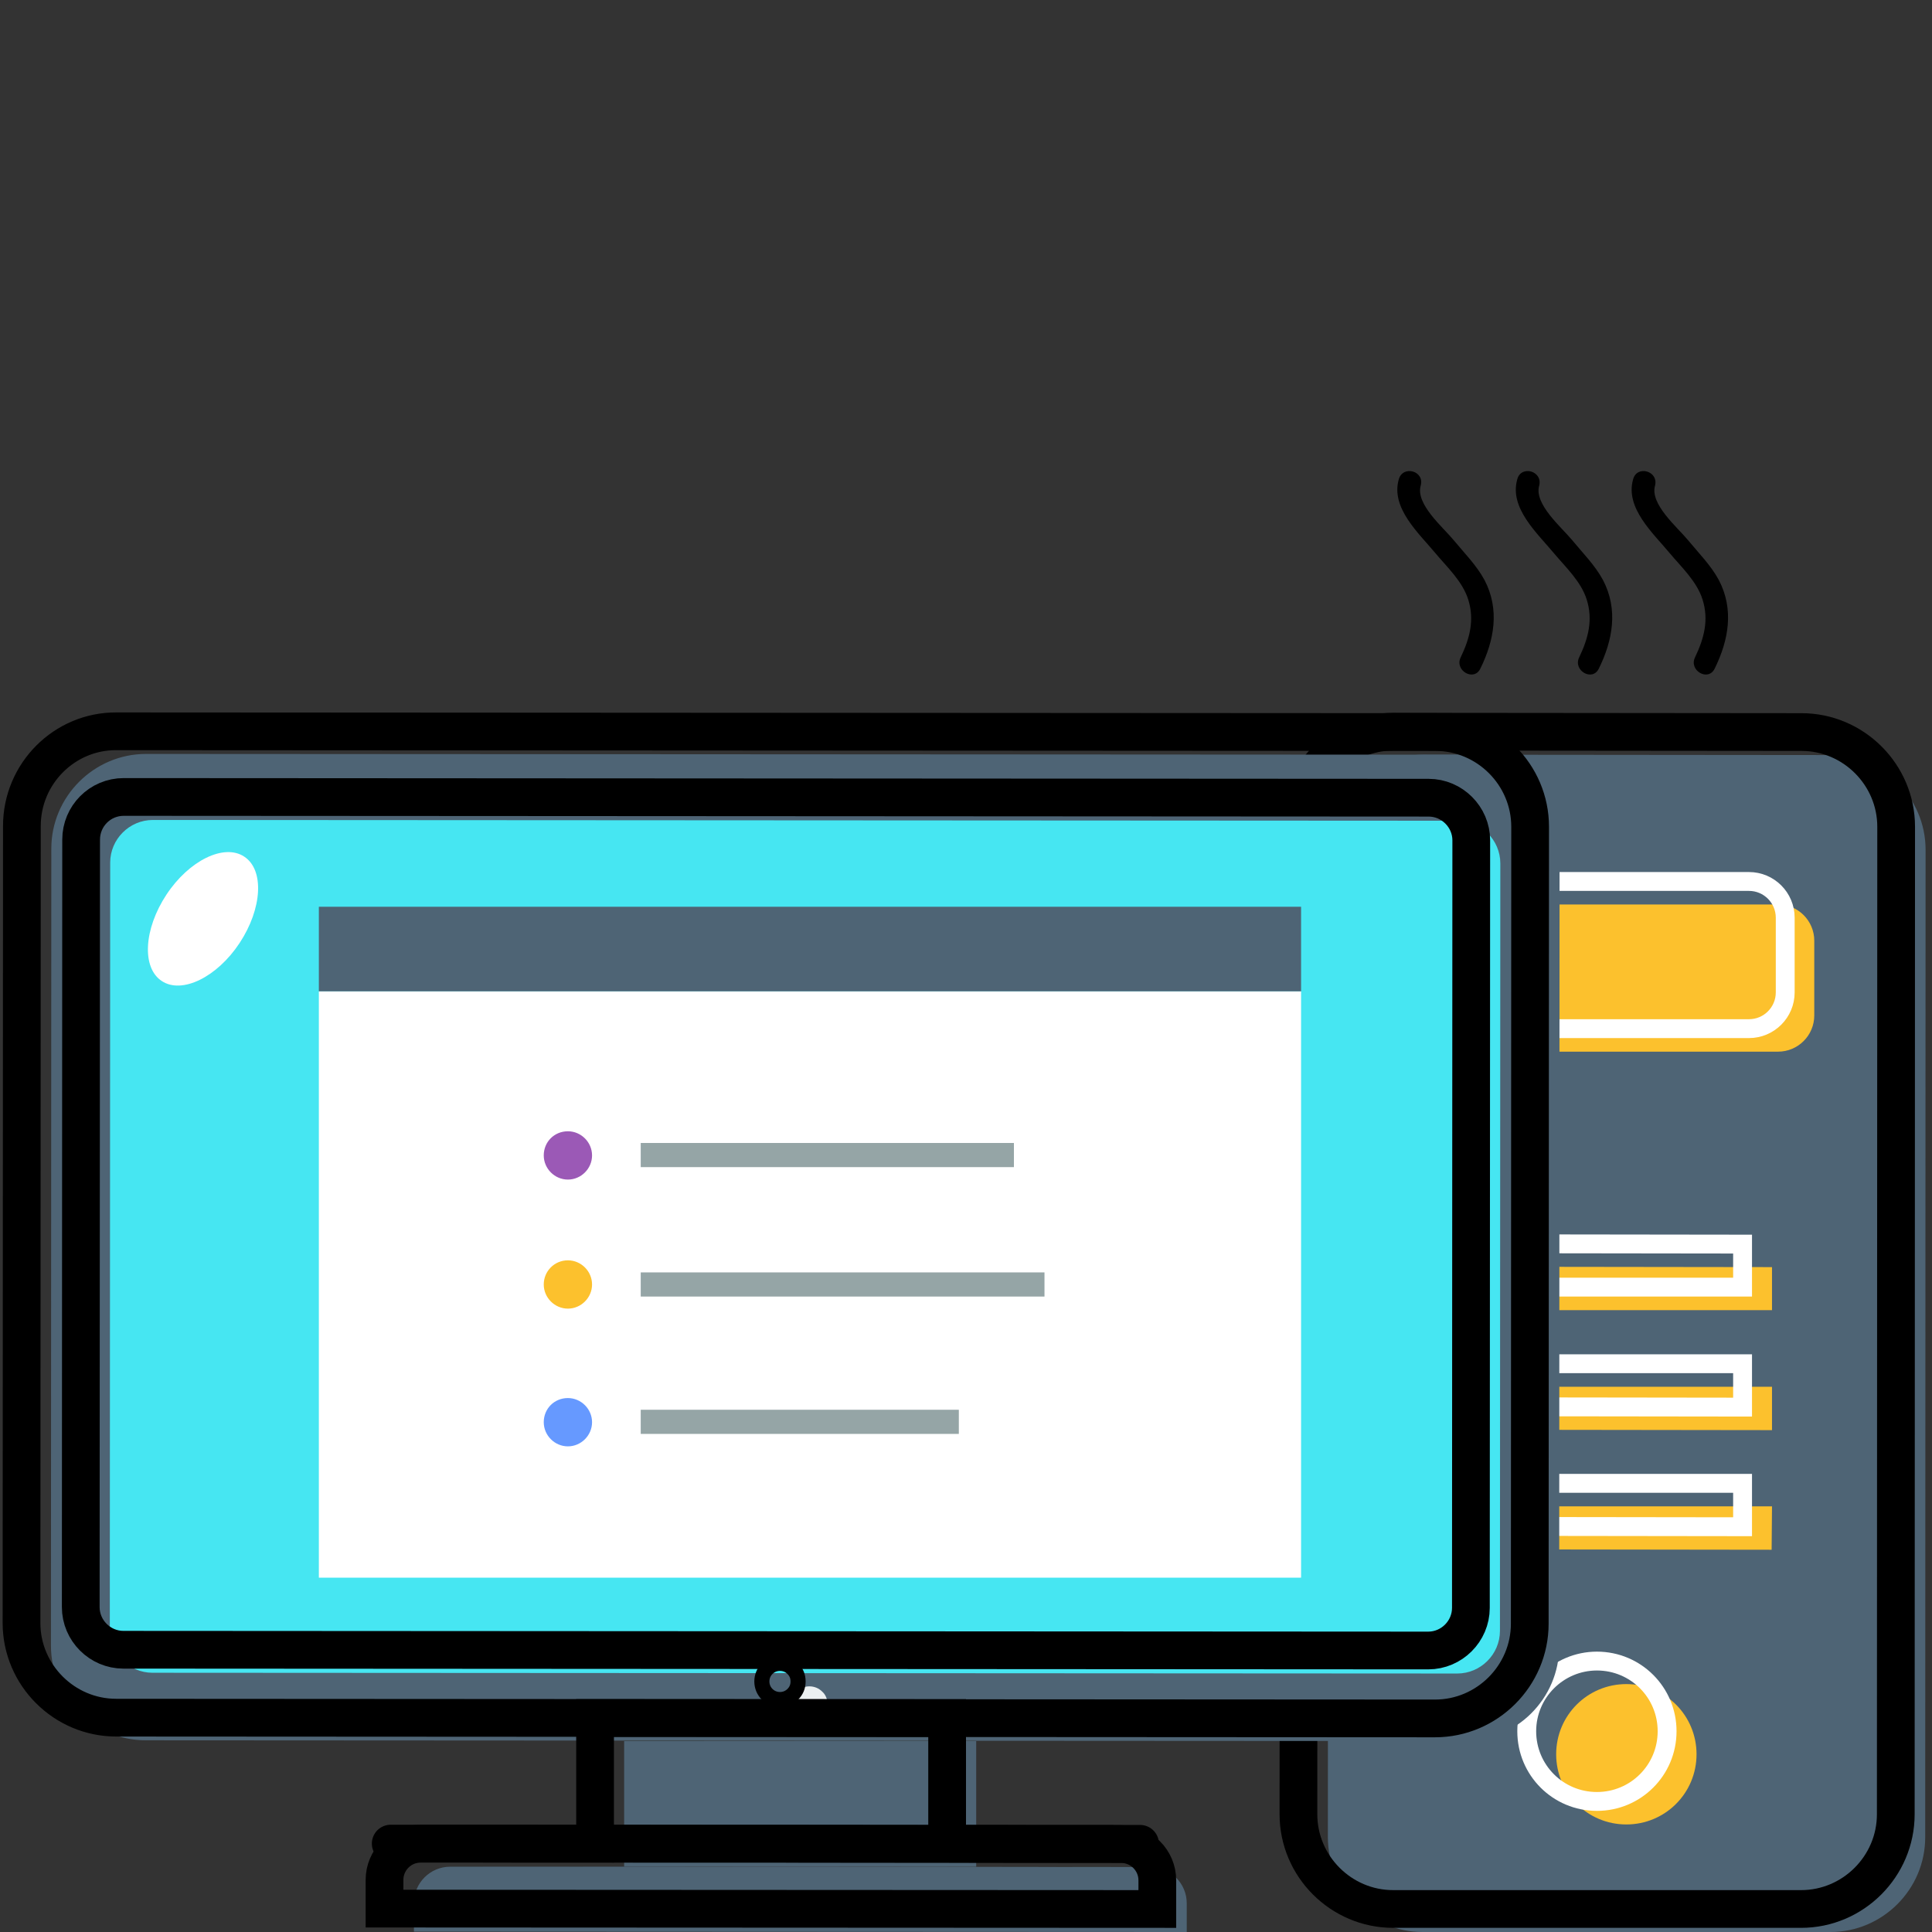
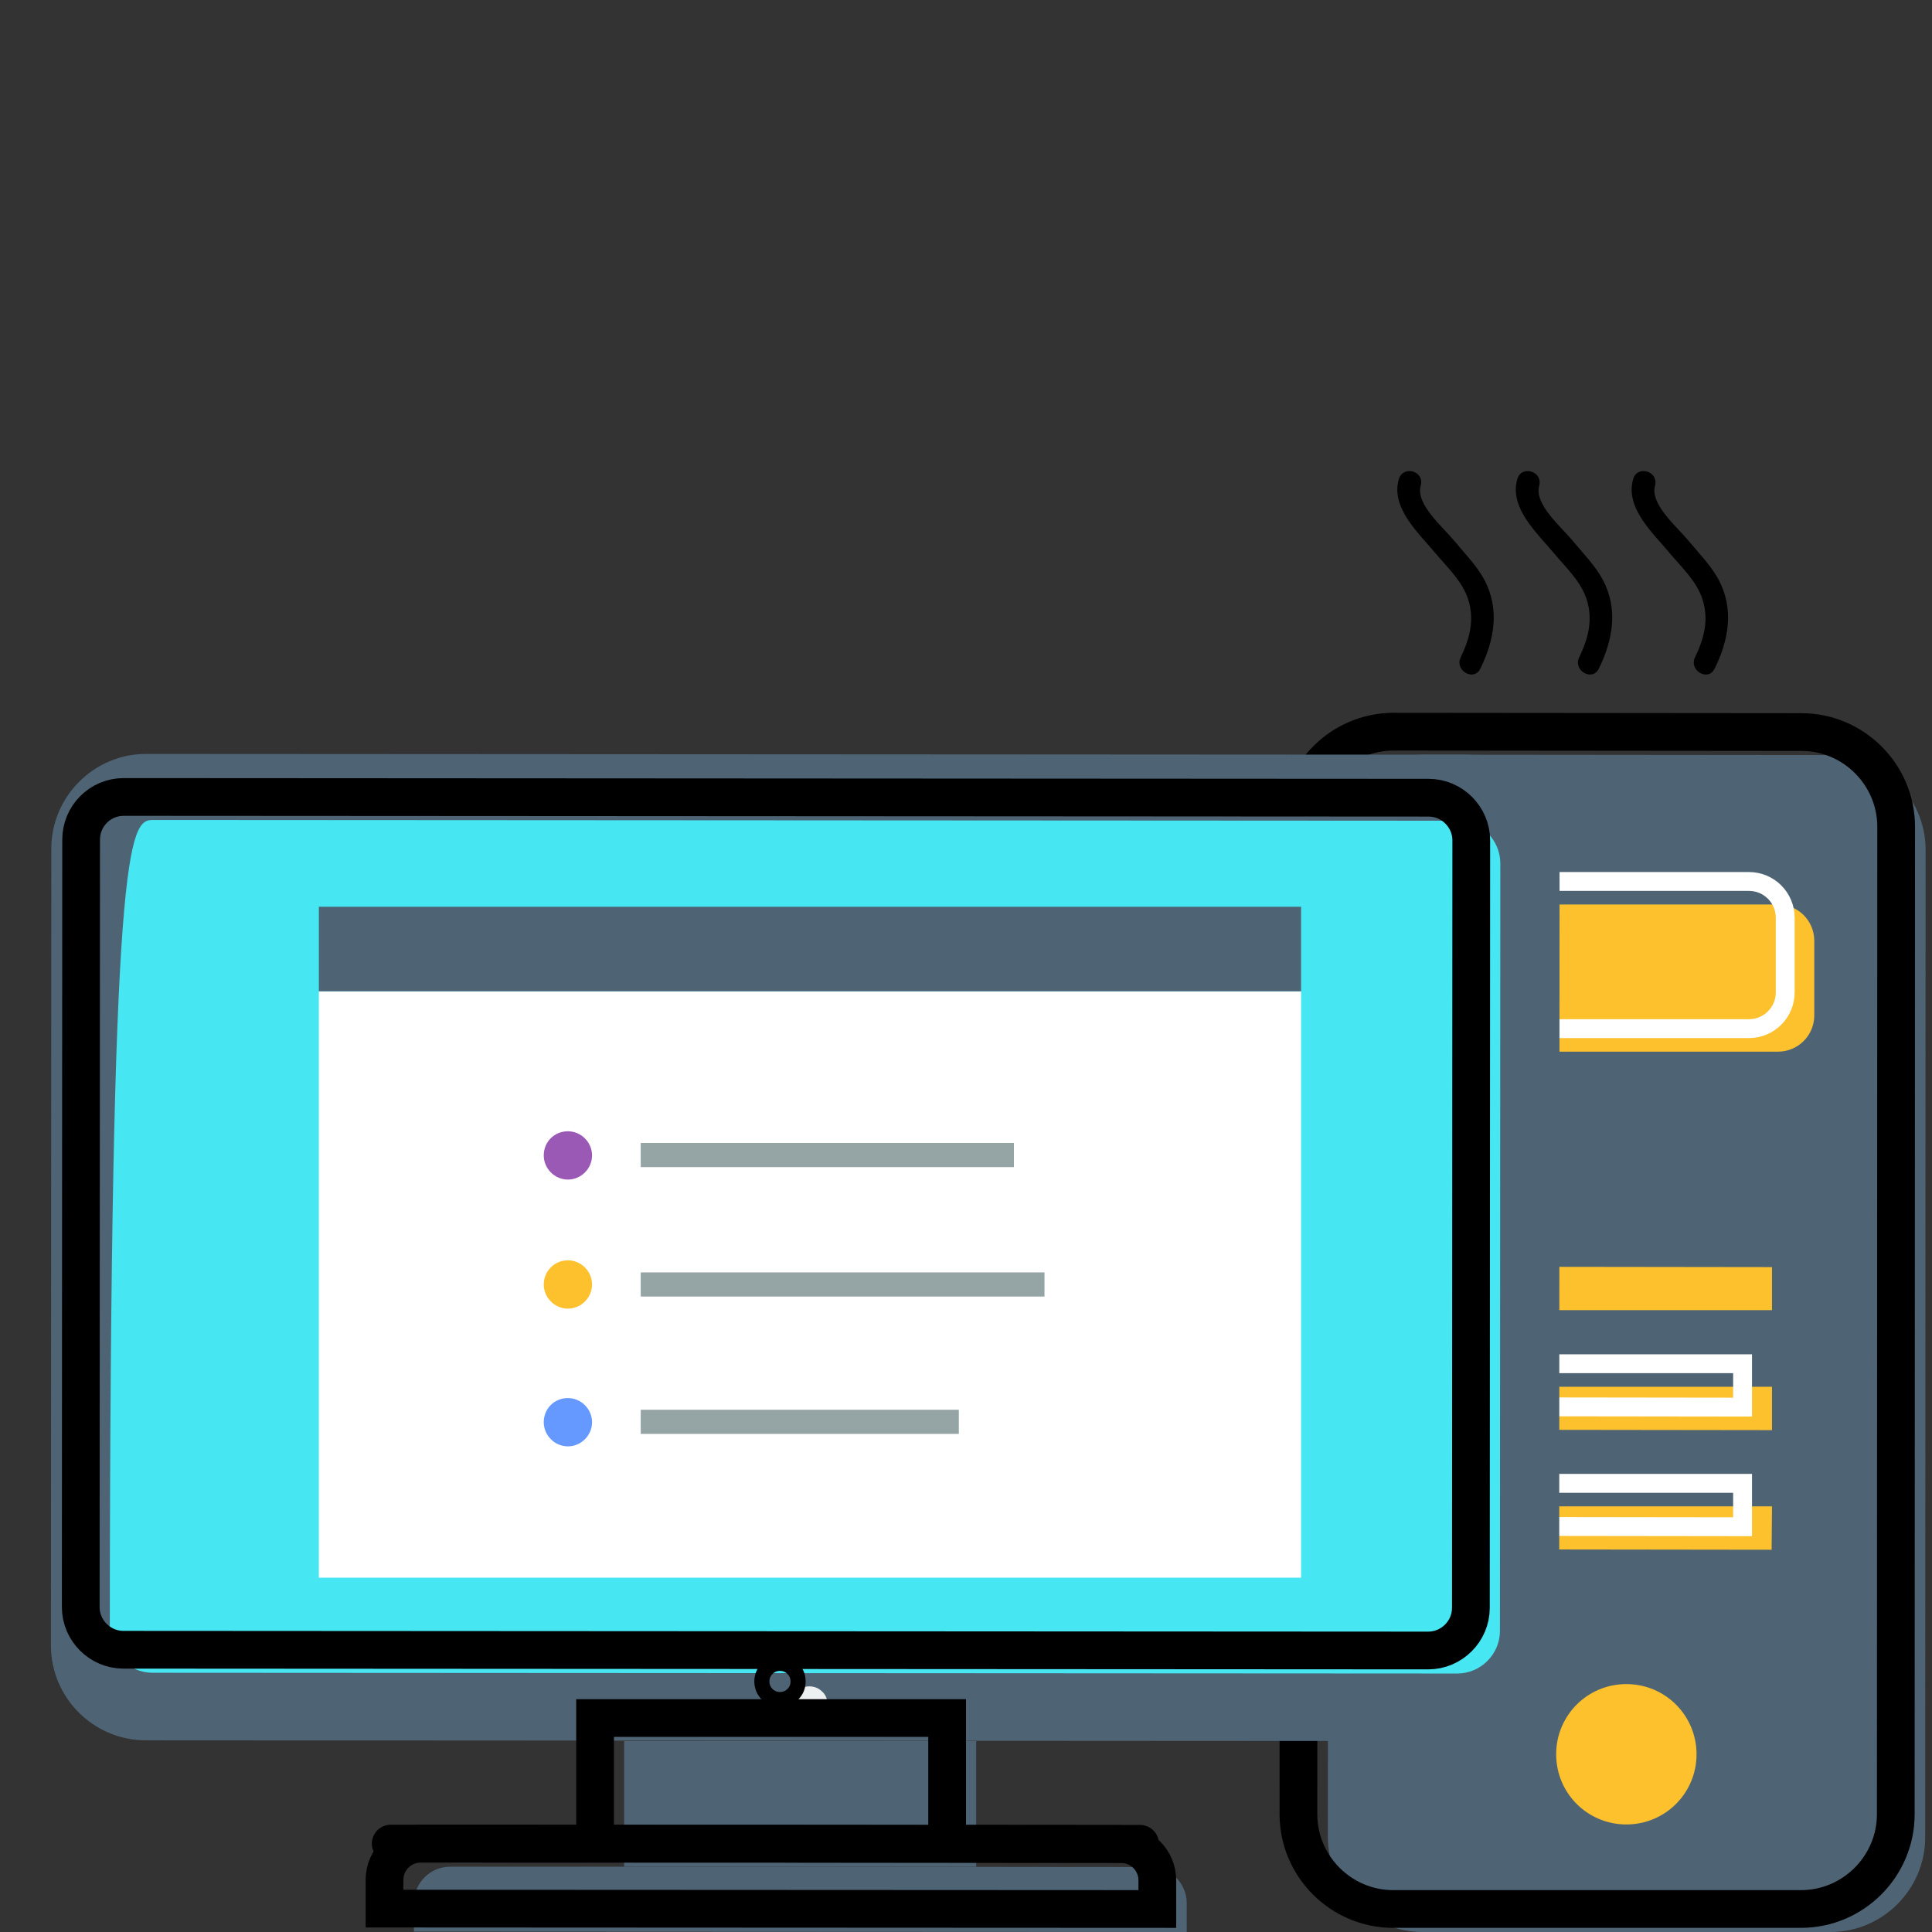
<svg xmlns="http://www.w3.org/2000/svg" version="1.1" id="Layer_1" x="0px" y="0px" viewBox="0 0 512 512" style="enable-background:new 0 0 512 512;" xml:space="preserve">
  <rect x="0" y="0" width="512" height="512" fill="#333333" stroke="none" />
  <style type="text/css">
	.st0{fill-rule:evenodd;clip-rule:evenodd;fill:#4E6475;}
	.st1{fill-rule:evenodd;clip-rule:evenodd;fill:#FCC12D;}
	.st2{fill-rule:evenodd;clip-rule:evenodd;fill:none;stroke:#000000;stroke-width:10;stroke-miterlimit:10;}
	.st3{fill-rule:evenodd;clip-rule:evenodd;fill:none;stroke:#FFFFFF;stroke-width:5;stroke-miterlimit:10;}
	.st4{fill-rule:evenodd;clip-rule:evenodd;fill:#46E6F2;}
	.st5{fill-rule:evenodd;clip-rule:evenodd;fill:#ECF0F1;}
	.st6{fill-rule:evenodd;clip-rule:evenodd;fill:#FFFFFF;}
	.st7{fill-rule:evenodd;clip-rule:evenodd;fill:#9B59B6;}
	.st8{fill-rule:evenodd;clip-rule:evenodd;fill:#6699FF;}
	.st9{fill-rule:evenodd;clip-rule:evenodd;fill:#95A5A6;}
	.st10{fill-rule:evenodd;clip-rule:evenodd;fill:none;stroke:#000000;stroke-width:4;stroke-miterlimit:10;}
</style>
  <g>
    <path class="st0" d="M377.1,200l108.1,0.1c13.8,0,25.1,11.3,25.1,25.1l-0.1,261.7c0,13.8-11.3,25.1-25.1,25.1l-108.1,0   c-13.8,0-25.1-11.3-25.1-25.1l0.1-261.7C351.9,211.3,363.2,200,377.1,200z" />
    <path class="st1" d="M431,446.3c10.3,0,18.6,8.3,18.6,18.6c0,10.3-8.3,18.6-18.6,18.6c-10.3,0-18.6-8.3-18.6-18.6   C412.4,454.6,420.7,446.3,431,446.3z" />
    <path class="st1" d="M390.9,239.7l80.3,0c5.3,0,9.6,4.3,9.6,9.6l0,19.8c0,5.3-4.3,9.6-9.6,9.6l-80.3,0c-5.3,0-9.6-4.3-9.6-9.6   l0-19.8C381.3,244,385.6,239.7,390.9,239.7z" />
    <polygon class="st1" points="392.5,367.5 469.6,367.5 469.6,379 392.5,378.9  " />
    <polygon class="st1" points="392.5,399.2 469.6,399.2 469.5,410.7 392.5,410.6  " />
    <polygon class="st1" points="392.5,335.7 469.6,335.8 469.6,347.2 392.5,347.2  " />
    <g>
      <path class="st2" d="M369.3,193.9l108.1,0.1c13.8,0,25.1,11.3,25.1,25.1l-0.1,261.7c0,13.8-11.3,25.1-25.1,25.1l-108.1,0    c-13.8,0-25.1-11.3-25.1-25.1l0.1-261.7C344.2,205.2,355.5,193.9,369.3,193.9z" />
-       <path class="st3" d="M423.2,440.2c10.3,0,18.6,8.3,18.6,18.6c0,10.3-8.3,18.6-18.6,18.6c-10.3,0-18.6-8.3-18.6-18.6    C404.6,448.5,413,440.2,423.2,440.2z" />
      <path class="st3" d="M383.2,233.6l80.3,0c5.3,0,9.6,4.3,9.6,9.6l0,19.8c0,5.3-4.3,9.6-9.6,9.6l-80.3,0c-5.3,0-9.6-4.3-9.6-9.6    l0-19.8C373.5,237.9,377.9,233.6,383.2,233.6z" />
      <polygon class="st3" points="384.8,361.4 461.8,361.4 461.8,372.9 384.8,372.8   " />
      <polygon class="st3" points="384.7,393.1 461.8,393.1 461.8,404.6 384.7,404.5   " />
-       <polygon class="st3" points="384.8,329.6 461.8,329.7 461.8,341.1 384.8,341.1   " />
    </g>
    <g>
      <path class="st0" d="M165.4,461.4l93.3,0c0,11.6,0,21.8,0,33.3c210.4,0.1-310.6-0.1-93.3,0C165.4,483.1,165.4,472.9,165.4,461.4z" />
      <path class="st0" d="M38.7,199.8l349.5,0.2c13.8,0,25.1,11.3,25.1,25.1l-0.1,211.2c0,13.8-11.3,25.1-25.1,25.1l-349.5-0.2    c-13.8,0-25.1-11.3-25.1-25.1l0.1-211.2C13.6,211.1,24.9,199.8,38.7,199.8z" />
-       <path class="st4" d="M40.5,217.3l345.8,0.2c6.2,0,11.3,5.1,11.3,11.3l-0.1,203.4c0,6.2-5.1,11.3-11.3,11.3l-345.8-0.2    c-6.2,0-11.3-5.1-11.3-11.3l0.1-203.4C29.2,222.4,34.3,217.3,40.5,217.3z" />
+       <path class="st4" d="M40.5,217.3l345.8,0.2c6.2,0,11.3,5.1,11.3,11.3l-0.1,203.4c0,6.2-5.1,11.3-11.3,11.3l-345.8-0.2    c-6.2,0-11.3-5.1-11.3-11.3C29.2,222.4,34.3,217.3,40.5,217.3z" />
      <path class="st5" d="M217.9,448.3c-0.9-0.9-2.1-1.4-3.4-1.4c-1.3,0-2.5,0.5-3.4,1.4c-0.9,0.9-1.4,2.1-1.4,3.4    c0,1.3,0.5,2.5,1.4,3.4c0.9,0.9,2.1,1.4,3.4,1.4c1.3,0,2.5-0.5,3.4-1.4c0.9-0.9,1.4-2,1.4-3.4    C219.3,450.3,218.8,449.1,217.9,448.3z" />
      <path class="st0" d="M304.9,494.8c5.3,0,9.6,4.3,9.6,9.6v7.6l-204.8-0.1l0-7.6c0-5.3,4.3-9.6,9.6-9.6    C193.2,494.7,231,494.7,304.9,494.8z" />
      <rect x="84.5" y="262.7" class="st6" width="260.3" height="155.4" />
      <rect x="84.5" y="240.3" class="st0" width="260.3" height="22.4" />
      <path class="st7" d="M150.5,299.8L150.5,299.8c3.5,0,6.4,2.9,6.4,6.4l0,0c0,3.5-2.9,6.4-6.4,6.4l0,0c-3.5,0-6.4-2.9-6.4-6.4l0,0    C144.1,302.6,146.9,299.8,150.5,299.8z" />
      <path class="st1" d="M150.5,334L150.5,334c3.5,0,6.4,2.9,6.4,6.4l0,0c0,3.5-2.9,6.4-6.4,6.4l0,0c-3.5,0-6.4-2.9-6.4-6.4l0,0    C144.1,336.9,146.9,334,150.5,334z" />
      <path class="st8" d="M150.5,370.5L150.5,370.5c3.5,0,6.4,2.9,6.4,6.4l0,0c0,3.5-2.9,6.4-6.4,6.4l0,0c-3.5,0-6.4-2.9-6.4-6.4l0,0    C144.1,373.3,146.9,370.5,150.5,370.5z" />
      <rect x="169.8" y="302.9" class="st9" width="98.9" height="6.4" />
      <rect x="169.8" y="337.2" class="st9" width="107" height="6.4" />
      <rect x="169.8" y="373.6" class="st9" width="84.3" height="6.4" />
    </g>
    <path class="st2" d="M157.7,455.3l93.3,0c0,11.6,0,21.8,0,33.3c210.4,0.1-310.6-0.1-93.3,0C157.7,477,157.7,466.8,157.7,455.3z" />
-     <path class="st2" d="M30.9,193.8l349.5,0.2c13.8,0,25.1,11.3,25.1,25.1l-0.1,211.2c0,13.8-11.3,25.1-25.1,25.1l-349.5-0.2   c-13.8,0-25.1-11.3-25.1-25.1l0.1-211.2C5.8,205,17.1,193.7,30.9,193.8z" />
    <path class="st2" d="M32.8,211.2l345.8,0.2c6.2,0,11.3,5.1,11.3,11.3l-0.1,203.4c0,6.2-5.1,11.3-11.3,11.3l-345.8-0.2   c-6.2,0-11.3-5.1-11.3-11.3l0.1-203.4C21.5,216.3,26.5,211.2,32.8,211.2z" />
    <path class="st10" d="M210.1,442.2c-0.9-0.9-2.1-1.4-3.4-1.4c-1.3,0-2.5,0.5-3.4,1.4c-0.9,0.9-1.4,2.1-1.4,3.4   c0,1.3,0.5,2.5,1.4,3.4c0.9,0.9,2.1,1.4,3.4,1.4c1.3,0,2.5-0.5,3.4-1.4c0.9-0.9,1.4-2,1.4-3.4C211.5,444.2,211,443.1,210.1,442.2z" />
    <path class="st2" d="M297.1,488.7c5.3,0,9.6,4.3,9.6,9.6v7.6l-204.8-0.1l0-7.6c0-5.3,4.3-9.6,9.6-9.6   C185.4,488.6,223.2,488.6,297.1,488.7z" />
-     <path class="st6" d="M63.5,249.9c-6,9.1-15.3,13.6-20.6,10.1c-5.4-3.5-4.8-13.8,1.2-22.9c6-9.1,15.3-13.6,20.6-10.1   C70.1,230.5,69.5,240.8,63.5,249.9z" />
    <g>
      <g>
        <path d="M370.7,127c-2.2,7.6,5.3,14.3,9.7,19.6c3.1,3.7,7.2,7.5,8.7,12.3c1.7,5.4,0.4,10.3-2,15.3c-1.7,3.5,3.5,6.5,5.2,3     c3.7-7.5,5.2-15.7,1.1-23.5c-2.1-3.9-5.4-7.2-8.2-10.6c-2.8-3.4-10.1-9.5-8.7-14.4C377.6,124.8,371.8,123.2,370.7,127L370.7,127z     " />
      </g>
    </g>
    <g>
      <g>
        <path d="M402.1,127c-2.2,7.6,5.3,14.3,9.7,19.6c3.1,3.7,7.2,7.5,8.7,12.3c1.7,5.4,0.4,10.3-2,15.3c-1.7,3.5,3.5,6.5,5.2,3     c3.7-7.5,5.2-15.7,1.1-23.5c-2.1-3.9-5.4-7.2-8.2-10.6c-2.8-3.4-10.1-9.5-8.7-14.4C408.9,124.8,403.1,123.2,402.1,127L402.1,127z     " />
      </g>
    </g>
    <g>
      <g>
        <path d="M432.8,127c-2.2,7.6,5.3,14.3,9.7,19.6c3.1,3.7,7.2,7.5,8.7,12.3c1.7,5.4,0.4,10.3-2,15.3c-1.7,3.5,3.5,6.5,5.2,3     c3.7-7.5,5.2-15.7,1.1-23.5c-2.1-3.9-5.4-7.2-8.2-10.6c-2.8-3.4-10.1-9.5-8.7-14.4C439.6,124.8,433.8,123.2,432.8,127L432.8,127z     " />
      </g>
    </g>
  </g>
</svg>